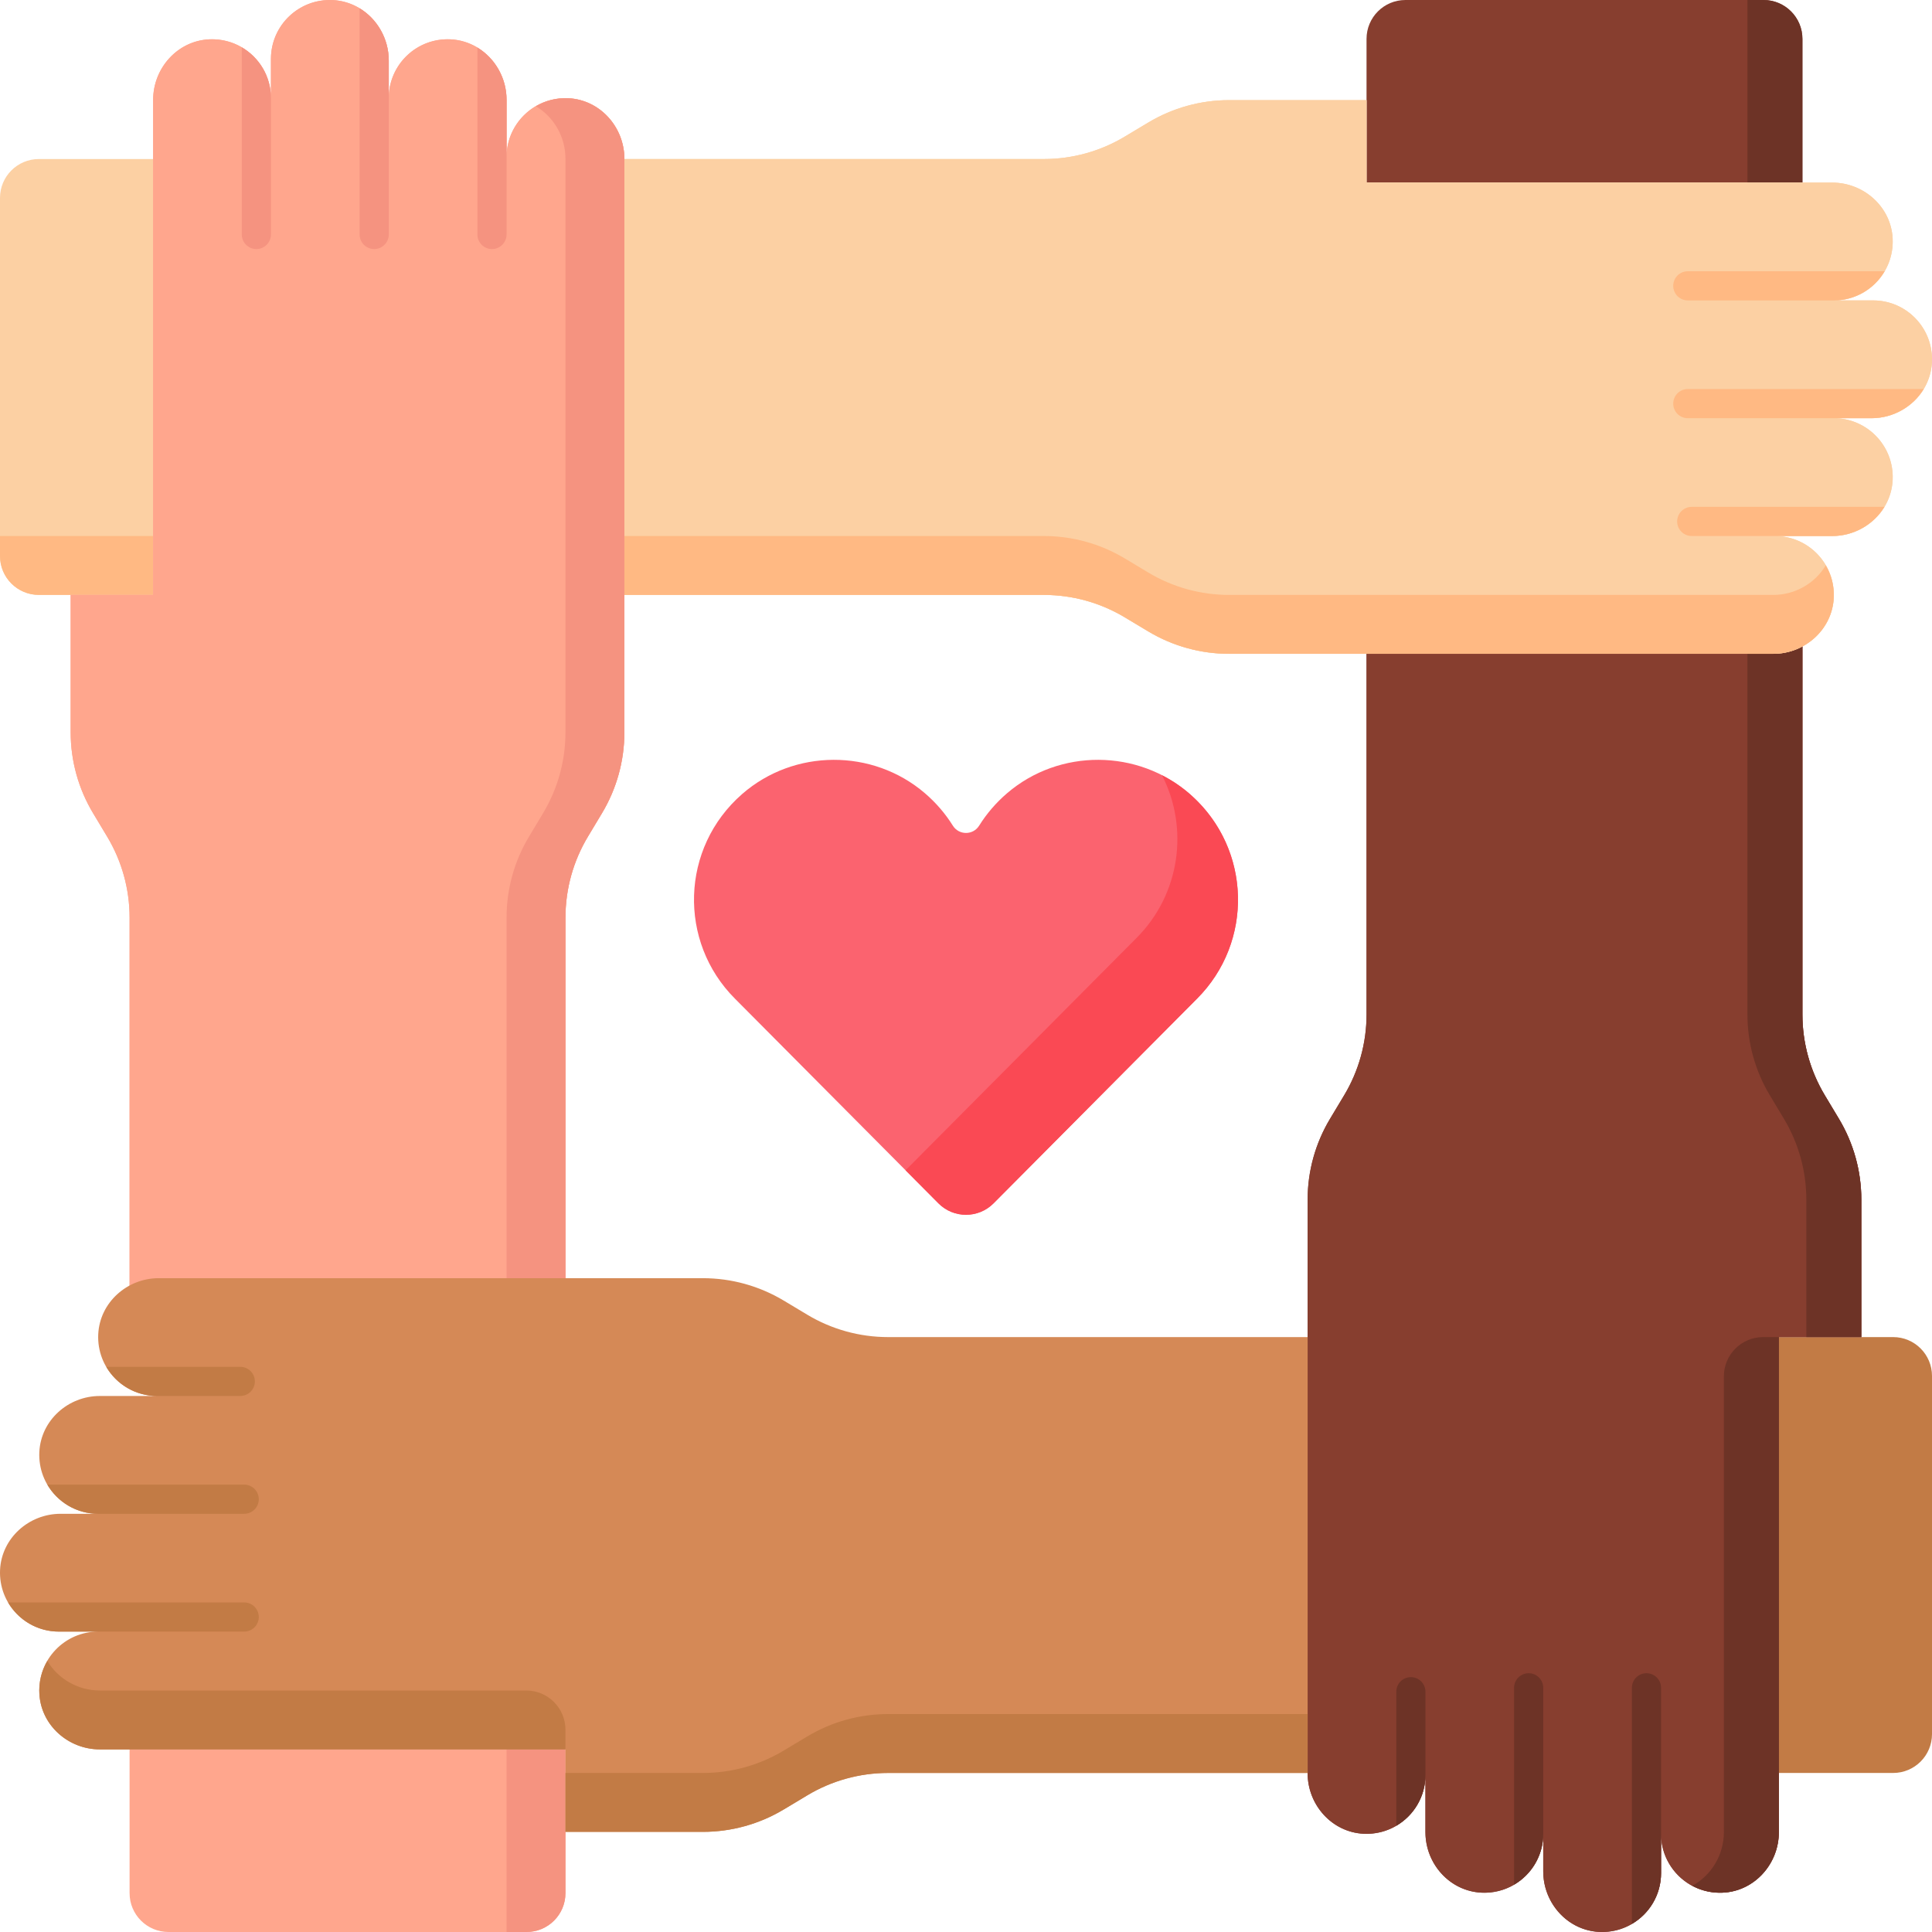
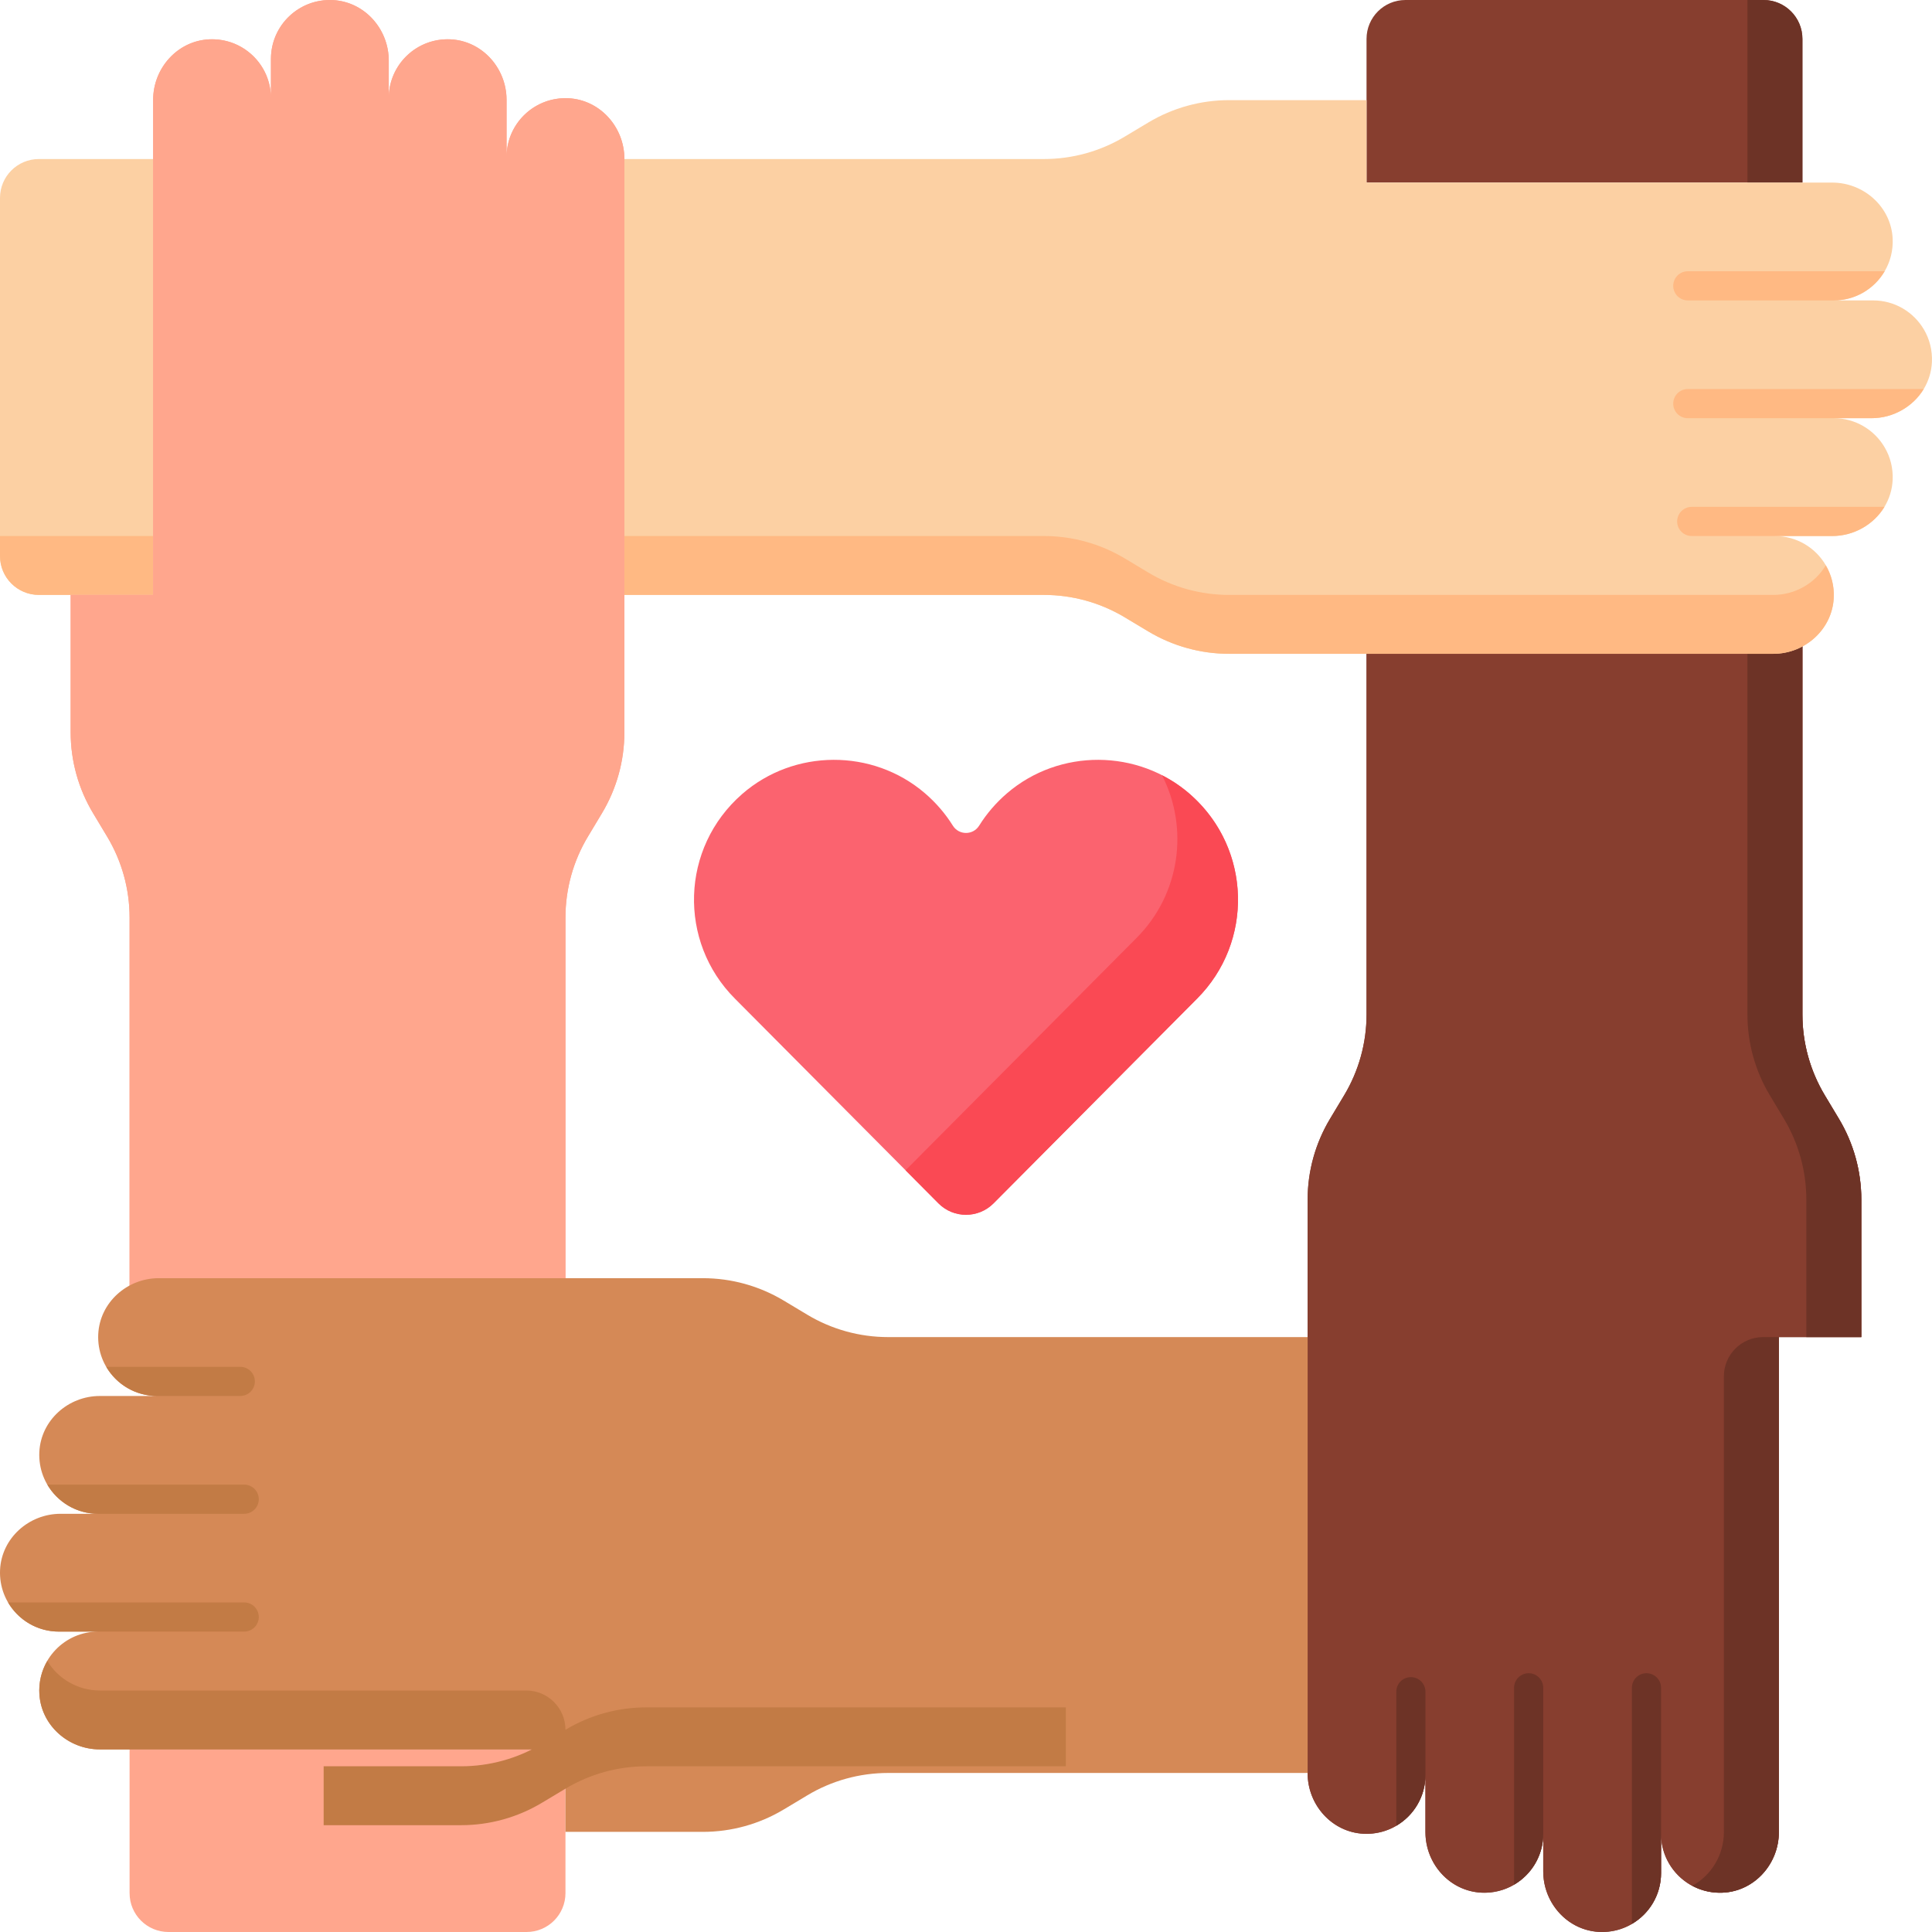
<svg xmlns="http://www.w3.org/2000/svg" height="512" viewBox="0 0 512 512" width="512">
-   <path d="m471.415 469.854h30.284c5.69 0 10.302-4.612 10.302-10.302v-94.909c0-5.69-4.612-10.302-10.302-10.302h-30.284z" fill="#c27b45" />
  <path d="m477.659 48.39v-38.088c0-5.69-4.612-10.302-10.302-10.302h-94.909c-5.69 0-10.302 4.612-10.302 10.302v38.088z" fill="#873e2f" />
  <path d="m34.341 463.61v38.088c0 5.69 4.612 10.302 10.302 10.302h94.909c5.69 0 10.302-4.612 10.302-10.302v-38.088z" fill="#ffa68d" />
-   <path d="m134.244 463.61v48.39h5.308c5.69 0 10.302-4.612 10.302-10.302v-38.088z" fill="#f59380" />
  <path d="m361.392 485.966c8.964.422 16.364-6.721 16.364-15.592v15.169c0 8.405 6.459 15.637 14.855 16.033 8.964.422 16.364-6.721 16.364-15.592v9.966c0 8.405 6.459 15.637 14.855 16.033 8.964.422 16.364-6.721 16.364-15.592v-10.407c0 8.871 7.4 16.014 16.364 15.592 8.396-.395 14.855-7.628 14.855-16.033v-131.202h21.854v-36.423c0-7.544-2.05-14.947-5.932-21.416l-3.746-6.243c-3.882-6.469-5.932-13.872-5.932-21.417v-111.183h-115.511v111.184c0 7.545-2.051 14.948-5.933 21.418l-3.745 6.242c-3.882 6.469-5.932 13.871-5.932 21.415v152.016c.001 8.404 6.46 15.637 14.856 16.032z" fill="#873e2f" />
  <path d="m493.271 317.914v36.427h-21.861v131.204c0 8.406-6.459 15.638-14.855 16.03-3.163.144-6.119-.639-8.633-2.112-4.626-2.709-7.726-7.726-7.726-13.475v10.405c0 5.748-3.101 10.765-7.726 13.464-2.514 1.484-5.481 2.266-8.643 2.122-2.606-.124-5.027-.907-7.129-2.174-4.656-2.823-7.726-8.056-7.726-13.856v-9.962c0 5.748-3.101 10.765-7.726 13.475-2.514 1.473-5.47 2.256-8.633 2.112-2.606-.124-5.027-.907-7.129-2.174-4.656-2.823-7.726-8.056-7.726-13.856v-15.174c0 5.748-3.101 10.765-7.726 13.475-2.514 1.484-5.48 2.266-8.643 2.122-8.396-.402-14.855-7.634-14.855-16.03v-152.023c0-7.541 2.05-14.938 5.934-21.407l3.75-6.243c3.884-6.47 5.934-13.876 5.934-21.418v-111.187h115.504v111.187c0 7.541 2.05 14.948 5.934 21.418l3.75 6.243c3.881 6.469 5.931 13.866 5.931 21.407z" fill="#873e2f" />
  <path d="M463.089 0v48.39h14.569v-38.088c0-5.69-4.612-10.302-10.302-10.302zM456.846 485.543c0 6.056-3.362 11.487-8.377 14.207 2.616 1.397 5.668 2.086 8.908 1.766 8.055-.794 14.037-7.873 14.037-15.968v-131.207h-4.163c-5.747 0-10.407 4.659-10.407 10.406v120.796zM487.336 296.502l-3.746-6.243c-3.882-6.469-5.932-13.872-5.932-21.417v-111.183h-14.569v111.184c0 7.544 2.05 14.947 5.932 21.417l3.746 6.243c3.881 6.469 5.932 13.872 5.932 21.416v36.423h14.569v-36.423c0-7.545-2.05-14.947-5.932-21.417z" fill="#6d3326" />
  <path d="m40.585 42.146h-30.283c-5.69 0-10.302 4.613-10.302 10.302v94.909c0 5.69 4.612 10.302 10.302 10.302h30.284v-115.513z" fill="#fcd0a3" />
  <path d="m40.585 142.049h-40.585v5.308c0 5.69 4.612 10.302 10.302 10.302h30.284v-15.61z" fill="#ffb983" />
-   <path d="m485.966 158.413c.422-8.964-6.721-16.364-15.592-16.364h15.169c8.405 0 15.637-6.459 16.033-14.855.422-8.964-6.721-16.364-15.592-16.364h9.966c8.405 0 15.637-6.459 16.033-14.855.422-8.964-6.721-16.364-15.592-16.364h-10.407c8.871 0 16.014-7.4 15.592-16.364-.395-8.396-7.628-14.855-16.033-14.855h-123.397v-21.855h-36.423c-7.544 0-14.947 2.05-21.416 5.932l-6.243 3.746c-6.469 3.882-13.872 5.932-21.417 5.932h-126.793v115.512h126.794c7.545 0 14.948 2.051 21.418 5.933l6.242 3.745c6.469 3.882 13.871 5.932 21.415 5.932h144.211c8.404-.001 15.637-6.46 16.032-14.856z" fill="#fcd0a3" />
  <path d="m511.979 95.972c-.124 2.606-.907 5.027-2.174 7.129-2.823 4.656-8.056 7.726-13.856 7.726h-9.962c5.738 0 10.755 3.101 13.465 7.726 1.483 2.514 2.266 5.481 2.122 8.643-.124 2.606-.907 5.027-2.174 7.129-2.823 4.656-8.056 7.726-13.856 7.726h-15.174c5.748 0 10.776 3.101 13.475 7.726 1.484 2.514 2.266 5.48 2.122 8.633-.402 8.396-7.634 14.855-16.03 14.855h-144.214c-7.541 0-14.948-2.05-21.417-5.934l-6.243-3.739c-6.47-3.884-13.866-5.934-21.418-5.934h-126.795v-115.513h126.795c7.551 0 14.948-2.05 21.418-5.934l6.243-3.739c6.47-3.884 13.876-5.934 21.417-5.934h36.427v21.85h123.395c8.406 0 15.638 6.459 16.03 14.855.144 3.163-.639 6.13-2.122 8.643-2.71 4.626-7.726 7.726-13.465 7.726h10.405c5.748 0 10.765 3.101 13.475 7.726 1.473 2.514 2.256 5.471 2.111 8.634z" fill="#fcd0a3" />
  <path d="m485.966 158.413c.148-3.147-.651-6.091-2.115-8.6-2.807 4.722-8.076 7.846-13.917 7.846h-144.212c-7.544 0-14.946-2.05-21.415-5.932l-6.242-3.745c-6.47-3.882-13.873-5.933-21.418-5.933h-126.793v15.61h126.794c7.545 0 14.948 2.051 21.418 5.933l6.242 3.745c6.469 3.882 13.871 5.932 21.415 5.932h144.211c8.404-.001 15.637-6.46 16.032-14.856z" fill="#ffb983" />
  <path d="m150.608 26.034c-8.964-.422-16.364 6.721-16.364 15.592v-15.169c0-8.405-6.459-15.637-14.855-16.033-8.964-.422-16.364 6.721-16.364 15.592v-9.966c0-8.405-6.459-15.637-14.855-16.033-8.965-.421-16.365 6.722-16.365 15.593v10.407c0-8.871-7.4-16.014-16.364-15.592-8.396.395-14.855 7.628-14.855 16.033v131.201h-21.854v36.423c0 7.544 2.05 14.947 5.932 21.416l3.746 6.243c3.882 6.469 5.932 13.872 5.932 21.417v111.184h115.512v-111.185c0-7.545 2.051-14.948 5.933-21.418l3.745-6.242c3.882-6.469 5.932-13.871 5.932-21.415v-152.015c-.001-8.405-6.46-15.638-14.856-16.033z" fill="#ffa68d" />
  <path d="m165.468 42.062v152.024c0 7.541-2.05 14.938-5.934 21.407l-3.75 6.243c-3.884 6.47-5.934 13.877-5.934 21.418v111.187h-115.504v-111.187c0-7.541-2.05-14.948-5.934-21.418l-3.75-6.243c-3.884-6.47-5.934-13.866-5.934-21.407v-36.427h21.86v-131.204c0-8.406 6.459-15.638 14.855-16.03 3.163-.144 6.119.639 8.633 2.112 4.626 2.71 7.726 7.726 7.726 13.475v-10.405c0-5.748 3.101-10.765 7.726-13.464 2.514-1.483 5.481-2.266 8.643-2.122 2.606.124 5.027.906 7.129 2.174 4.656 2.823 7.726 8.056 7.726 13.856v9.962c0-5.748 3.101-10.765 7.726-13.475 2.514-1.473 5.47-2.256 8.633-2.112 2.606.124 5.027.907 7.129 2.174 4.656 2.823 7.726 8.056 7.726 13.856v15.174c0-5.748 3.101-10.765 7.726-13.475 2.514-1.483 5.481-2.266 8.643-2.122 8.399.401 14.859 7.633 14.859 16.029z" fill="#ffa68d" />
-   <path d="m150.608 26.034c-3.147-.148-6.091.651-8.6 2.115 4.722 2.807 7.846 8.076 7.846 13.917v152.016c0 7.544-2.05 14.946-5.932 21.415l-3.745 6.242c-3.882 6.47-5.933 13.873-5.933 21.418v111.184h15.61v-111.184c0-7.545 2.051-14.948 5.933-21.418l3.745-6.242c3.882-6.469 5.932-13.871 5.932-21.415v-152.015c-.001-8.405-6.46-15.638-14.856-16.033z" fill="#f59380" />
  <path d="m26.034 353.587c-.422 8.964 6.721 16.364 15.592 16.364h-15.169c-8.405 0-15.637 6.459-16.033 14.855-.422 8.964 6.721 16.364 15.592 16.364h-9.966c-8.405 0-15.637 6.459-16.033 14.855-.422 8.964 6.721 16.364 15.592 16.364h10.407c-8.871 0-16.014 7.4-15.592 16.364.395 8.396 7.628 14.855 16.033 14.855h123.397v21.854h36.423c7.544 0 14.947-2.05 21.416-5.932l6.243-3.746c6.469-3.882 13.872-5.932 21.417-5.932h111.184v-115.511h-111.185c-7.545 0-14.948-2.051-21.418-5.933l-6.242-3.745c-6.469-3.882-13.871-5.932-21.415-5.932h-144.21c-8.405.001-15.638 6.46-16.033 14.856z" fill="#d58956" />
-   <path d="M149.854 458.406c0-5.747-4.659-10.406-10.406-10.406h-112.991c-5.842 0-11.11-3.124-13.917-7.846-1.535 2.631-2.34 5.741-2.087 9.062.625 8.207 7.774 14.394 16.004 14.394h123.397zM213.936 460.176l-6.243 3.746c-6.469 3.882-13.872 5.932-21.416 5.932h-36.423v15.61h36.423c7.544 0 14.947-2.05 21.416-5.932l6.243-3.746c6.469-3.882 13.872-5.932 21.417-5.932h111.184v-15.61h-111.185c-7.544 0-14.947 2.05-21.416 5.932z" fill="#c27b45" />
+   <path d="M149.854 458.406c0-5.747-4.659-10.406-10.406-10.406h-112.991c-5.842 0-11.11-3.124-13.917-7.846-1.535 2.631-2.34 5.741-2.087 9.062.625 8.207 7.774 14.394 16.004 14.394h123.397zl-6.243 3.746c-6.469 3.882-13.872 5.932-21.416 5.932h-36.423v15.61h36.423c7.544 0 14.947-2.05 21.416-5.932l6.243-3.746c6.469-3.882 13.872-5.932 21.417-5.932h111.184v-15.61h-111.185c-7.544 0-14.947 2.05-21.416 5.932z" fill="#c27b45" />
  <path d="m248.694 318.896c4.028 4.051 10.583 4.051 14.611 0l53.912-54.227c15.101-15.101 14.464-39.981-1.912-54.257-13.745-11.982-34.557-12.076-48.404-.211-2.985 2.558-5.455 5.465-7.413 8.601-1.614 2.586-5.364 2.586-6.978 0-1.958-3.136-4.428-6.043-7.413-8.601-13.846-11.865-34.659-11.771-48.404.211-16.376 14.276-17.013 39.156-1.912 54.257z" fill="#fb636f" />
  <path d="m315.964 210.999c-2.461-2.247-5.165-4.093-8.02-5.554 7.153 13.949 4.893 31.48-6.789 43.162l-61.171 61.528c2.595 2.61 5.831 5.865 8.713 8.764 4.028 4.051 10.58 4.048 14.608-.004l53.912-54.227c14.897-14.896 14.479-39.307-1.253-53.669z" fill="#fa4954" />
-   <path d="M64.077 12.537v49.603c0 2.134 1.73 3.863 3.863 3.863 2.134 0 3.863-1.73 3.863-3.863v-36.128c.001-5.748-3.1-10.765-7.726-13.475zM95.302 2.194v59.946c0 2.134 1.73 3.863 3.863 3.863 2.134 0 3.863-1.73 3.863-3.863v-46.09c0-5.8-3.069-11.033-7.726-13.856zM134.243 26.455c0-5.8-3.07-11.033-7.726-13.856v49.542c0 2.134 1.73 3.863 3.863 3.863 2.134 0 3.863-1.73 3.863-3.863z" fill="#f59380" />
  <path d="M41.63 369.948h22.046c2.134 0 3.863-1.73 3.863-3.863 0-2.134-1.73-3.863-3.863-3.863h-35.521c2.699 4.625 7.726 7.726 13.475 7.726zM26.012 401.173h38.704c2.134 0 3.863-1.73 3.863-3.863 0-2.134-1.73-3.863-3.863-3.863h-52.168c2.709 4.625 7.726 7.726 13.464 7.726zM15.607 432.388h10.405 38.704c2.134 0 3.863-1.73 3.863-3.863 0-2.134-1.73-3.863-3.863-3.863h-62.584c2.71 4.625 7.727 7.726 13.475 7.726z" fill="#c27b45" />
  <path d="M440.196 485.988v-38.704c0-2.134-1.73-3.863-3.863-3.863-2.134 0-3.863 1.73-3.863 3.863v62.573c4.626-2.699 7.726-7.716 7.726-13.464zM405.108 443.421c-2.134 0-3.863 1.73-3.863 3.863v52.179c4.626-2.709 7.726-7.726 7.726-13.475v-38.704c.001-2.134-1.729-3.863-3.863-3.863zM373.894 444.461c-2.134 0-3.863 1.73-3.863 3.863v35.521c4.626-2.709 7.726-7.726 7.726-13.475v-22.046c0-2.133-1.73-3.863-3.863-3.863z" fill="#6d3326" />
  <path d="M485.988 79.612c5.738 0 10.755-3.101 13.465-7.726h-52.169c-2.134 0-3.863 1.73-3.863 3.863 0 2.134 1.73 3.863 3.863 3.863zM443.421 106.964c0 2.134 1.73 3.863 3.863 3.863h48.666c5.8 0 11.033-3.07 13.856-7.726h-62.522c-2.134-.001-3.863 1.729-3.863 3.863zM444.461 138.189c0 2.134 1.73 3.863 3.863 3.863h37.221c5.8 0 11.033-3.07 13.856-7.726h-51.076c-2.134-.001-3.864 1.729-3.864 3.863z" fill="#ffb983" />
</svg>